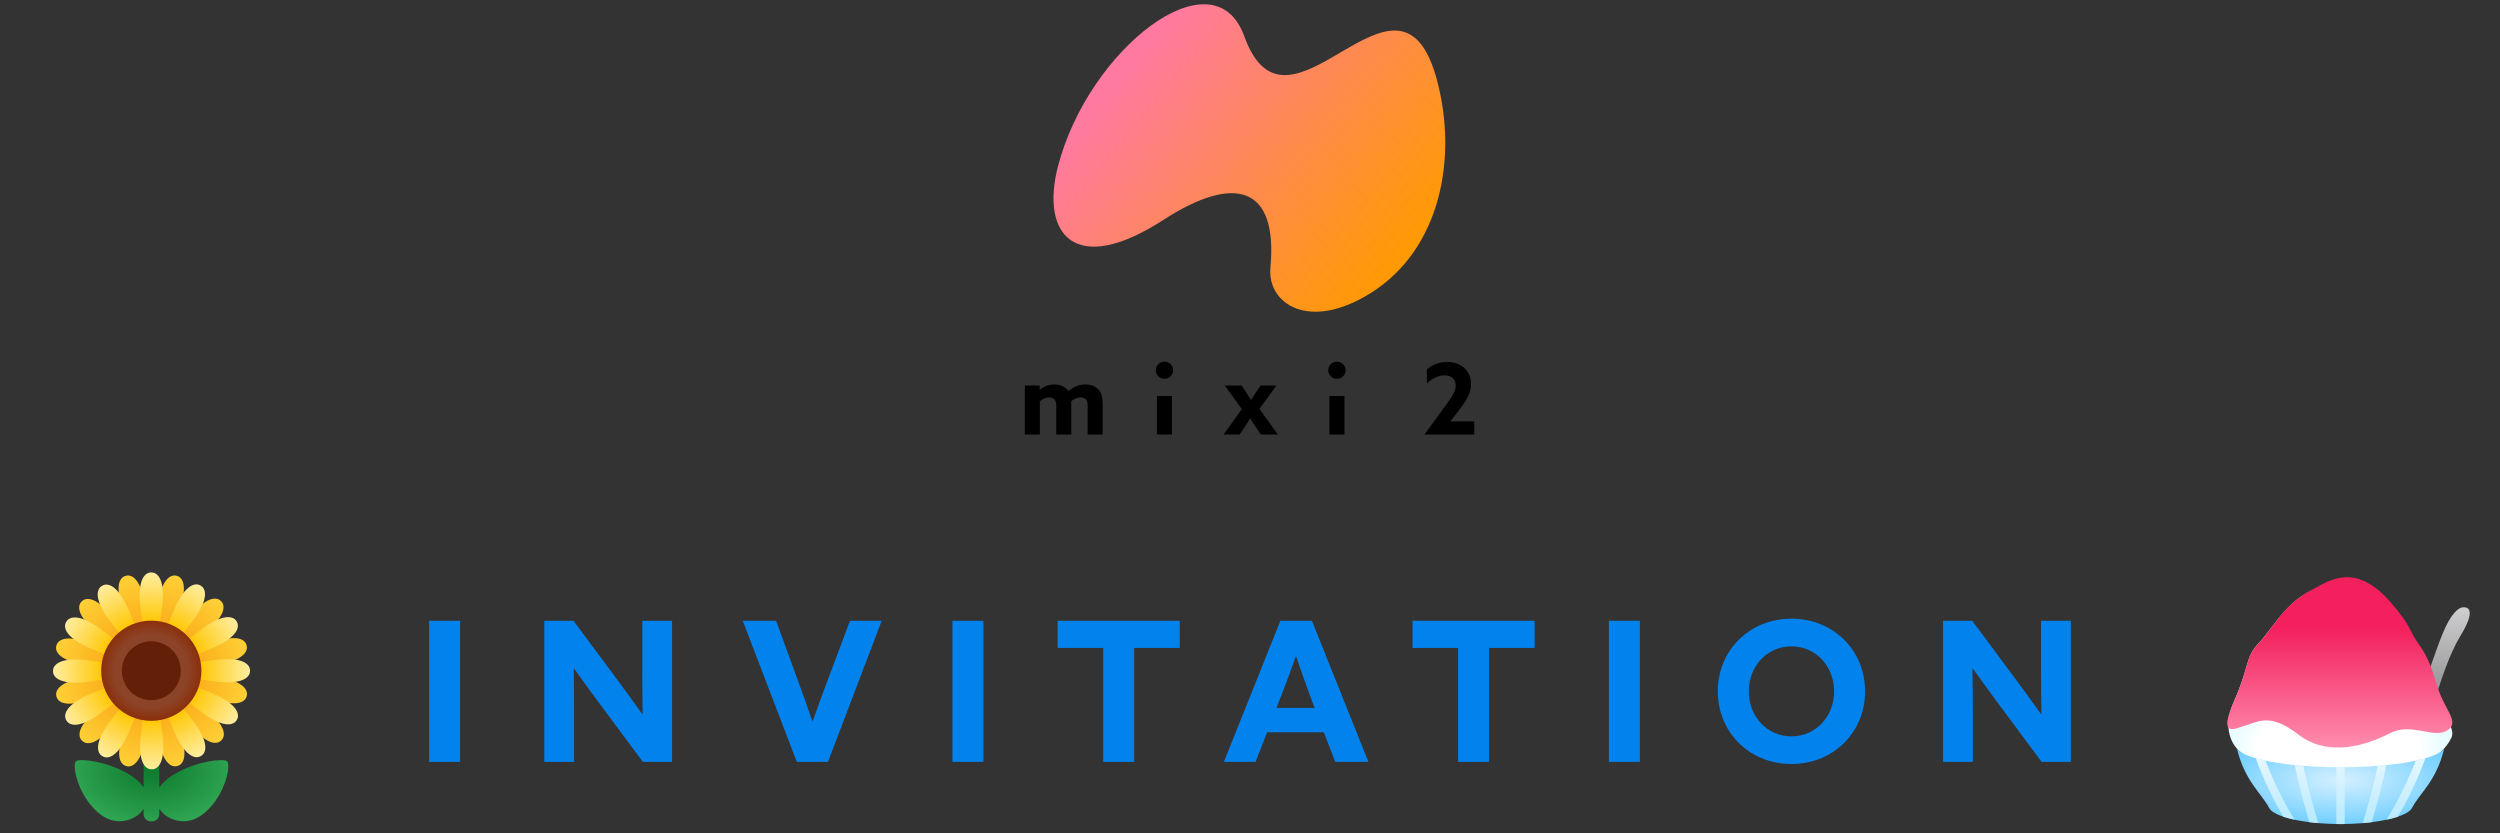
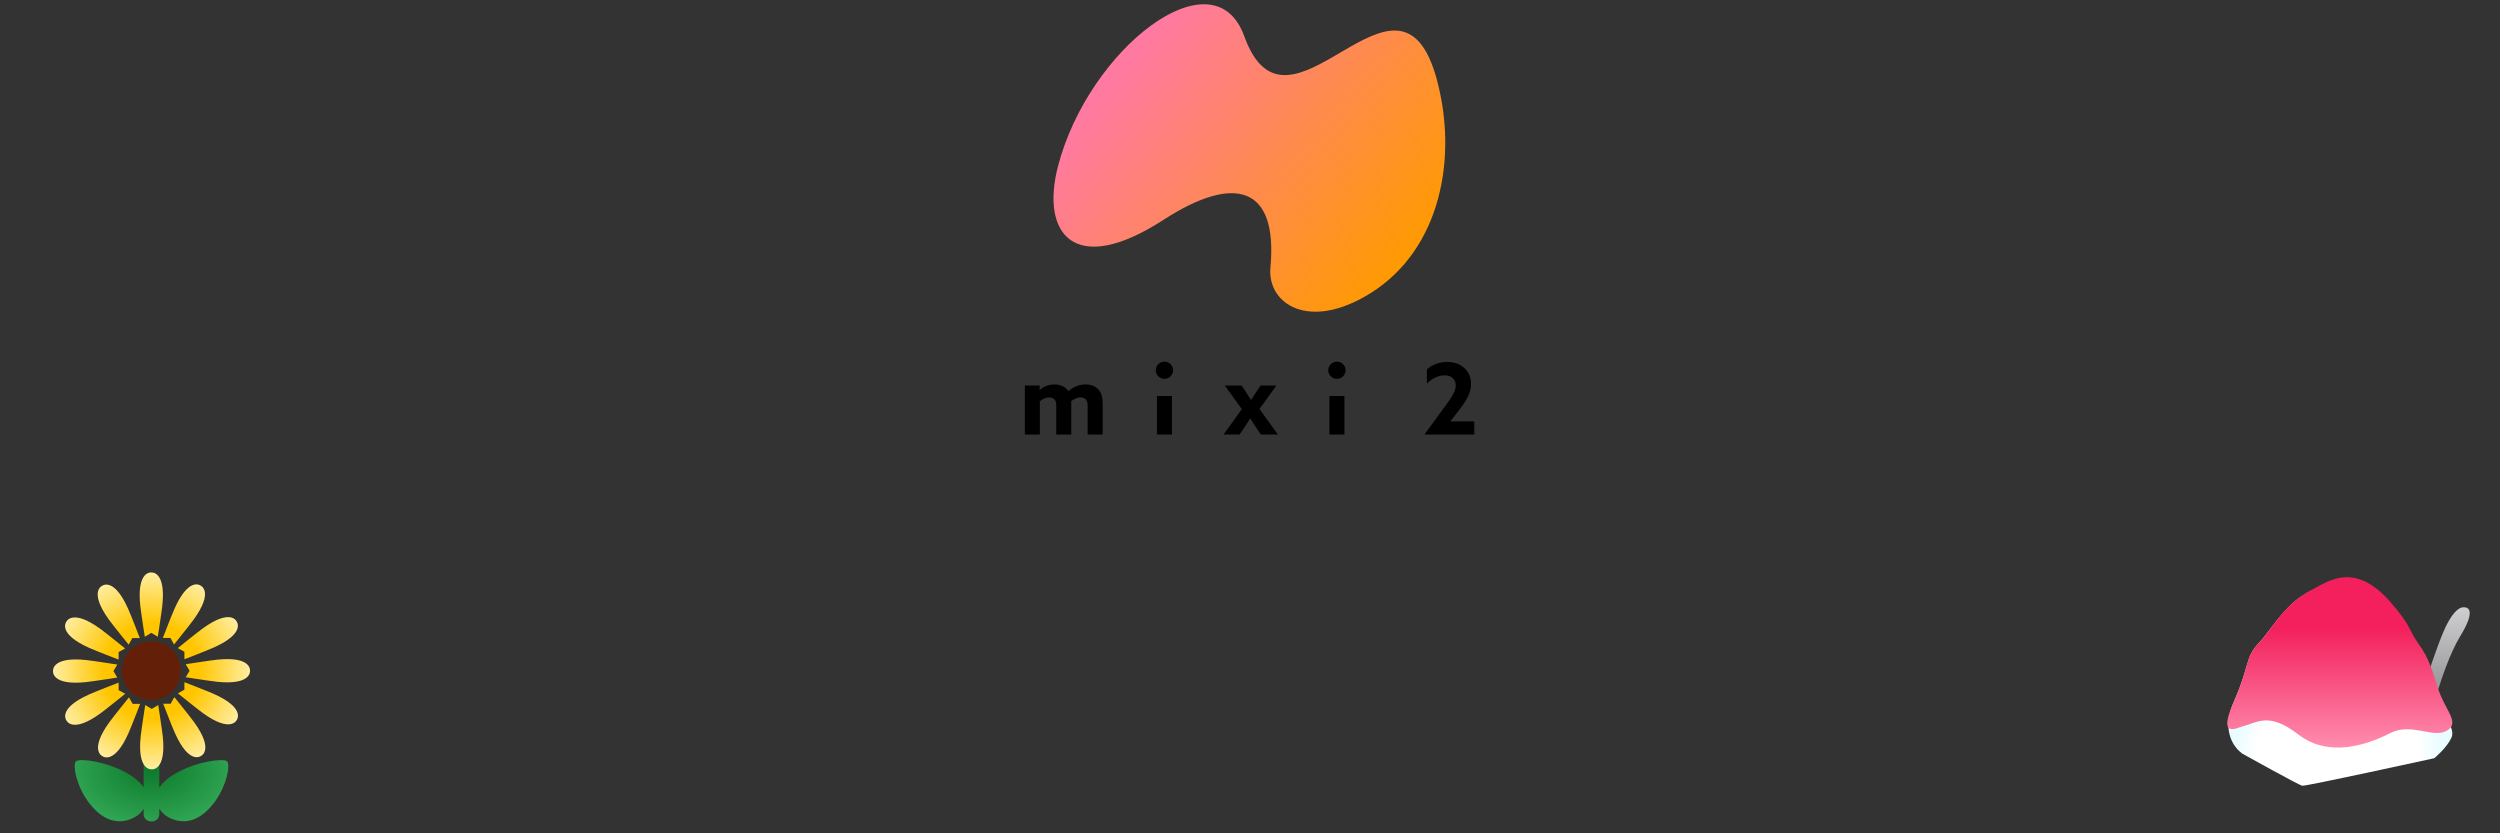
<svg xmlns="http://www.w3.org/2000/svg" width="231" height="77" viewBox="0 0 231 77" fill="none">
  <rect x="0" y="0" width="231" height="77" fill="#333333" stroke="none" />
  <path d="M132.772 7.376C129.25 -5.695 119.065 14.702 114.971 3.349C112.152 -4.466 100.558 4.506 97.75 15.392C96.139 21.634 99.28 25.636 107.508 20.313C114.056 16.076 118.088 17.158 117.387 24.718C117.076 28.079 120.963 30.656 126.668 27.07C133.127 23.011 134.703 14.557 132.77 7.379L132.772 7.376Z" fill="url(#paint0_linear_218_3126)" />
  <path d="M94.695 35.626H96.064V35.999L96.082 36.007C96.429 35.733 96.866 35.523 97.425 35.523C97.927 35.523 98.437 35.706 98.721 36.144C99.178 35.752 99.715 35.523 100.308 35.523C100.81 35.523 101.21 35.687 101.484 35.98C101.758 36.273 101.887 36.654 101.887 37.303V40.149H100.499V37.532C100.499 37.212 100.453 37.048 100.335 36.911C100.217 36.775 100.034 36.721 99.844 36.721C99.516 36.721 99.205 36.877 98.977 37.078C98.984 37.132 98.984 37.207 98.984 37.269V40.152H97.597V37.534C97.597 37.223 97.559 37.051 97.433 36.914C97.304 36.777 97.132 36.724 96.931 36.724C96.619 36.724 96.303 36.887 96.082 37.081V40.154H94.695V35.631V35.626Z" fill="black" />
  <path d="M106.791 34.211C106.791 33.773 107.156 33.416 107.594 33.416C108.032 33.416 108.397 33.773 108.397 34.211C108.397 34.648 108.032 35.005 107.594 35.005C107.156 35.005 106.791 34.648 106.791 34.211ZM106.901 36.592H108.289V40.149H106.901V36.592Z" fill="black" />
  <path d="M122.727 34.211C122.727 33.773 123.092 33.416 123.529 33.416C123.967 33.416 124.332 33.773 124.332 34.211C124.332 34.648 123.967 35.005 123.529 35.005C123.092 35.005 122.727 34.648 122.727 34.211ZM122.837 36.592H124.225V40.149H122.837V36.592Z" fill="black" />
  <path d="M114.743 37.797L113.175 35.626H114.727L115.111 36.2C115.274 36.447 115.438 36.702 115.586 36.949H115.605C115.768 36.683 115.932 36.439 116.096 36.192L116.48 35.626H117.94L116.372 37.787L118.077 40.149H116.498L116.034 39.456C115.87 39.209 115.677 38.919 115.524 38.672H115.505C115.36 38.919 115.167 39.209 115.003 39.456L114.539 40.149H113.062L114.751 37.795L114.743 37.797Z" fill="black" />
  <path d="M131.632 40.149V40.13L133.53 37.532C134.169 36.656 134.507 36.154 134.507 35.615C134.507 35.014 134.088 34.683 133.476 34.683C132.901 34.683 132.327 34.965 131.844 35.44V34.136C132.254 33.752 132.928 33.443 133.704 33.443C135.001 33.443 135.922 34.254 135.922 35.478C135.922 36.345 135.465 37.056 134.773 37.95L134.024 38.917L134.032 38.936H136.222V40.149H131.634H131.632Z" fill="black" />
  <g clip-path="url(#clip0_218_3126)">
    <path d="M14.05 66.005C14.42 66.005 14.72 66.306 14.72 66.676V72.769C14.99 72.348 15.466 71.899 16.25 71.446C18.15 70.356 20.619 70.046 20.97 70.336C21.32 70.626 20.95 72.726 19.66 74.336H19.65C17.36 77.176 15.17 75.246 15.17 75.246C15.166 75.242 14.928 75.045 14.72 74.716V75.226C14.72 75.596 14.42 75.896 14.05 75.896H13.941C13.571 75.896 13.271 75.596 13.271 75.226V74.73C13.067 75.047 12.839 75.238 12.83 75.246C12.83 75.246 10.64 77.176 8.35 74.336H8.34C7.05 72.726 6.68 70.626 7.03 70.336C7.382 70.046 9.851 70.356 11.75 71.446C12.525 71.893 12.999 72.337 13.271 72.754V66.676C13.271 66.306 13.57 66.005 13.941 66.005H14.05Z" fill="url(#paint1_radial_218_3126)" />
-     <path d="M13.11 65.396L13.78 65.206C13.78 65.206 13.55 67.386 13.441 68.106C12.93 71.316 11.67 70.786 11.67 70.786C11.653 70.784 10.328 70.587 11.48 67.576C11.738 66.902 12.615 64.929 12.63 64.896L13.11 65.396ZM15.42 64.885C15.42 64.885 16.31 66.886 16.57 67.566C17.74 70.606 16.38 70.776 16.38 70.776C16.352 70.787 15.115 71.269 14.61 68.096C14.501 67.379 14.273 65.222 14.271 65.196L14.941 65.385L15.42 64.885ZM11.53 64.486L12.2 64.656C12.2 64.656 10.91 66.426 10.45 66.996C8.427 69.505 7.594 68.454 7.58 68.436C7.58 68.436 6.49 67.616 9.02 65.566C9.59 65.106 11.36 63.816 11.36 63.816L11.53 64.486ZM16.67 63.786C16.67 63.786 18.44 65.076 19.01 65.536C21.521 67.561 20.466 68.394 20.45 68.406C20.45 68.406 19.63 69.496 17.58 66.966C17.12 66.395 15.83 64.626 15.83 64.626L16.5 64.456L16.67 63.786ZM10.61 62.916L11.11 63.396C11.11 63.396 9.11 64.286 8.43 64.546C5.413 65.707 5.222 64.376 5.22 64.356C5.22 64.356 4.69 63.096 7.9 62.586C8.617 62.476 10.779 62.248 10.8 62.246L10.61 62.916ZM17.21 62.216C17.21 62.216 19.39 62.445 20.11 62.555C23.32 63.066 22.79 64.326 22.79 64.326C22.789 64.335 22.6 65.672 19.58 64.516C18.904 64.258 16.922 63.376 16.9 63.366L17.4 62.886L17.21 62.216ZM5.21 59.656C5.21 59.656 5.39 58.306 8.42 59.466C9.1 59.726 11.101 60.616 11.101 60.616L10.601 61.096L10.79 61.766C10.771 61.764 8.608 61.535 7.891 61.426C4.699 60.919 5.204 59.67 5.21 59.656ZM19.57 59.436C22.587 58.275 22.778 59.605 22.78 59.626C22.78 59.626 23.311 60.886 20.101 61.396C19.381 61.506 17.2 61.736 17.2 61.736L17.391 61.066L16.891 60.586C16.916 60.574 18.895 59.695 19.57 59.436ZM7.55 55.576C7.552 55.573 8.372 54.489 10.42 57.016C10.88 57.587 12.17 59.356 12.17 59.356L11.5 59.526L11.33 60.196C11.33 60.196 9.559 58.906 8.989 58.446C6.46 56.406 7.55 55.576 7.55 55.576ZM17.55 56.986C19.59 54.456 20.42 55.546 20.42 55.546C20.432 55.555 21.495 56.377 18.98 58.416C18.411 58.874 16.651 60.157 16.64 60.166L16.47 59.496L15.8 59.326C15.806 59.317 17.091 57.555 17.55 56.986ZM11.62 53.206C11.641 53.197 12.884 52.703 13.39 55.886C13.5 56.605 13.729 58.786 13.729 58.786L13.06 58.596L12.58 59.096C12.569 59.071 11.688 57.092 11.43 56.416C10.26 53.376 11.62 53.206 11.62 53.206ZM14.561 55.886C15.066 52.708 16.305 53.196 16.33 53.206C16.33 53.206 17.68 53.386 16.521 56.416C16.262 57.092 15.38 59.074 15.37 59.096L14.891 58.596L14.221 58.786C14.221 58.786 14.451 56.605 14.561 55.886Z" fill="url(#paint2_radial_218_3126)" />
    <path d="M14.62 65.146C14.624 65.174 14.96 67.31 15.04 68.036C15.38 71.266 14.019 71.085 14.019 71.085C13.996 71.088 12.663 71.237 13 68.036C13.079 67.31 13.415 65.172 13.419 65.146L14.019 65.505L14.62 65.146ZM12.26 65.045V65.036H12.95C12.95 65.036 12.17 67.076 11.87 67.746C10.555 70.705 9.478 69.881 9.47 69.876C9.47 69.876 8.2 69.356 10.11 66.726C10.536 66.141 11.896 64.465 11.919 64.436L12.26 65.045ZM16.11 64.415C16.11 64.415 17.489 66.115 17.919 66.706C19.812 69.311 18.583 69.846 18.56 69.856C18.56 69.856 17.48 70.696 16.16 67.726C15.861 67.059 15.086 65.042 15.08 65.026H15.77L16.11 64.415ZM10.96 63.766L11.57 64.106C11.57 64.106 9.87 65.485 9.28 65.915C6.663 67.816 6.135 66.569 6.13 66.556C6.13 66.556 5.29 65.476 8.259 64.156C8.927 63.857 10.944 63.081 10.96 63.076V63.766ZM17.04 63.036C17.04 63.036 19.079 63.816 19.75 64.116C22.706 65.43 21.888 66.506 21.881 66.516C21.877 66.524 21.352 67.779 18.73 65.876C18.141 65.446 16.446 64.07 16.44 64.066L17.04 63.726V63.036ZM4.9 62.006C4.9 62.006 4.72 60.646 7.95 60.986C8.674 61.065 10.805 61.4 10.839 61.406L10.48 62.006L10.839 62.606C10.806 62.611 8.674 62.947 7.95 63.026C4.75 63.363 4.897 62.032 4.9 62.006ZM20.049 60.956C23.279 60.615 23.1 61.976 23.1 61.976C23.102 61.994 23.257 63.333 20.049 62.996C19.319 62.916 17.16 62.576 17.16 62.576L17.52 61.976L17.16 61.376C17.174 61.373 19.322 61.035 20.049 60.956ZM6.12 57.465C6.129 57.444 6.662 56.212 9.27 58.106C9.859 58.535 11.553 59.91 11.56 59.916L10.96 60.255V60.946C10.929 60.934 8.914 60.163 8.25 59.866C5.28 58.546 6.12 57.465 6.12 57.465ZM18.72 58.076C21.35 56.166 21.871 57.436 21.871 57.436C21.889 57.46 22.677 58.53 19.74 59.835C19.075 60.133 17.072 60.903 17.041 60.916V60.226L16.43 59.885C16.453 59.867 18.134 58.503 18.72 58.076ZM9.44 54.126C9.461 54.109 10.533 53.315 11.839 56.255C12.138 56.921 12.91 58.93 12.919 58.956H12.23L11.889 59.566C11.875 59.548 10.508 57.863 10.08 57.276C8.17 54.646 9.44 54.126 9.44 54.126ZM16.13 56.236C17.45 53.266 18.53 54.106 18.53 54.106C18.558 54.118 19.778 54.655 17.889 57.255C17.463 57.841 16.102 59.518 16.08 59.545L15.74 58.936V58.946H15.049C15.049 58.946 15.829 56.906 16.13 56.236ZM13.979 52.896C13.979 52.896 15.34 52.716 15 55.946C14.92 56.67 14.585 58.801 14.58 58.835L13.979 58.476L13.38 58.835C13.374 58.802 13.039 56.67 12.96 55.946C12.623 52.745 13.955 52.893 13.979 52.896Z" fill="url(#paint3_radial_218_3126)" />
-     <path d="M13.98 66.606C16.537 66.606 18.61 64.533 18.61 61.976C18.61 59.419 16.537 57.346 13.98 57.346C11.423 57.346 9.35 59.419 9.35 61.976C9.35 64.533 11.423 66.606 13.98 66.606Z" fill="url(#paint4_radial_218_3126)" />
    <path d="M13.98 64.696C12.48 64.696 11.26 63.476 11.26 61.976C11.26 60.476 12.48 59.256 13.98 59.256C15.48 59.256 16.7 60.476 16.7 61.976C16.7 63.476 15.48 64.696 13.98 64.696Z" fill="#631F07" />
  </g>
-   <path d="M39.654 70.396V57.364H42.516V70.396H39.654ZM50.292 70.396V57.364H52.992L56.898 62.62C57.744 63.754 58.536 64.852 59.346 65.986H59.382C59.364 64.726 59.346 63.466 59.346 62.206V57.364H62.1V70.396H59.4L55.494 65.14C54.648 64.006 53.856 62.908 53.046 61.774H53.01C53.028 63.034 53.046 64.294 53.046 65.554V70.396H50.292ZM73.621 70.396L68.635 57.364H71.713L73.801 63.088C74.233 64.258 74.665 65.464 75.061 66.634H75.097C75.511 65.446 75.943 64.276 76.393 63.07L78.535 57.364H81.469L76.501 70.396H73.621ZM88.004 70.396V57.364H90.866V70.396H88.004ZM101.936 70.396V59.866H97.724V57.364H109.01V59.866H104.798V70.396H101.936ZM113.086 70.396L118.306 57.364H121.222L126.442 70.396H123.382L122.32 67.66H117.082L116.02 70.396H113.086ZM117.946 65.41H121.474L120.952 64.006C120.556 62.926 120.088 61.63 119.764 60.658H119.728C119.368 61.684 118.918 62.926 118.486 64.024L117.946 65.41ZM134.727 70.396V59.866H130.515V57.364H141.801V59.866H137.589V70.396H134.727ZM148.663 70.396V57.364H151.525V70.396H148.663ZM165.529 70.594C161.659 70.594 158.725 67.678 158.725 63.88C158.725 60.082 161.659 57.166 165.529 57.166C169.399 57.166 172.333 60.082 172.333 63.88C172.333 67.678 169.399 70.594 165.529 70.594ZM165.529 68.038C167.779 68.038 169.471 66.202 169.471 63.88C169.471 61.558 167.779 59.722 165.529 59.722C163.279 59.722 161.587 61.558 161.587 63.88C161.587 66.202 163.279 68.038 165.529 68.038ZM179.537 70.396V57.364H182.237L186.143 62.62C186.989 63.754 187.781 64.852 188.591 65.986H188.627C188.609 64.726 188.591 63.466 188.591 62.206V57.364H191.345V70.396H188.645L184.739 65.14C183.893 64.006 183.101 62.908 182.291 61.774H182.255C182.273 63.034 182.291 64.294 182.291 65.554V70.396H179.537Z" fill="#0282ED" />
  <g clip-path="url(#clip1_218_3126)">
    <path d="M223.958 68.818C223.958 68.818 225.358 61.998 227.348 58.748C229.078 55.918 227.648 56.118 227.648 56.118C227.648 56.118 226.848 55.908 225.808 58.298C224.568 61.168 222.408 68.318 222.598 69.338C222.788 70.358 223.958 68.818 223.958 68.818Z" fill="url(#paint5_linear_218_3126)" />
    <path d="M214.658 54.294C214.658 54.294 217.961 53.732 220.086 55.857C222.212 57.982 221.997 58.328 223.191 60.013C224.374 61.699 224.655 62.878 225.095 64.438C225.534 65.997 226.958 67.212 226.508 68.175C226.058 69.138 224.927 70.059 224.927 70.059C224.927 70.059 213.035 72.666 212.721 72.603C212.407 72.54 207.215 69.651 207.215 69.651C207.215 69.651 204.912 68.227 206.409 64.846C207.906 61.475 207.414 60.784 208.722 59.413C210.031 58.041 211.716 54.733 214.658 54.294Z" fill="url(#paint6_radial_218_3126)" />
-     <path d="M213.569 54.524C215.212 53.655 217.62 51.834 220.97 55.738C222.928 58.02 222.404 57.989 223.598 59.675C224.781 61.36 224.896 62.805 225.534 64.302C226.173 65.799 227.105 66.751 226.257 67.4C224.959 68.405 222.938 66.688 220.865 67.735C217.735 69.326 214.689 69.661 212.386 67.882C209.643 65.767 208.649 66.741 207.183 67.128C206.607 67.285 204.901 68.238 206.398 64.856C207.895 61.486 207.403 60.795 208.712 59.423C210.02 58.052 210.941 55.916 213.569 54.514V54.524Z" fill="url(#paint7_linear_218_3126)" />
-     <path d="M225.837 69.157C225.837 69.157 225.837 69.139 225.827 69.157C225.249 70.139 221.187 70.894 216.259 70.894C211.331 70.894 207.279 70.13 206.691 69.148C206.691 69.148 206.691 69.148 206.691 69.157C207.423 72.203 208.959 73.285 209.681 74.675C210.073 75.43 212.733 76.139 216.269 76.139C219.806 76.139 222.466 75.421 222.857 74.675C223.579 73.275 225.115 72.203 225.847 69.157H225.837Z" fill="url(#paint8_radial_218_3126)" />
-     <path d="M216.651 76.14C216.527 76.149 216.403 76.148 216.269 76.148C216.135 76.148 216.012 76.14 215.878 76.14V70.894H216.651V76.14ZM212.836 70.767C213.176 72.494 213.784 74.639 214.207 76.058C213.918 76.03 213.65 76.003 213.382 75.967C212.949 74.494 212.361 72.394 212.042 70.694C212.299 70.722 212.568 70.748 212.836 70.767ZM220.486 70.694C220.166 72.385 219.579 74.494 219.146 75.967C218.878 76.003 218.61 76.03 218.321 76.058C218.744 74.639 219.352 72.494 219.692 70.767C219.96 70.739 220.228 70.722 220.486 70.694ZM208.434 70.058C208.702 70.139 209.001 70.212 209.331 70.284C210.259 72.702 211.331 74.621 212.022 75.739C211.63 75.657 211.279 75.567 210.98 75.467C210.238 74.203 209.259 72.33 208.424 70.058H208.434ZM224.116 70.058C223.281 72.33 222.301 74.212 221.558 75.467C221.259 75.567 220.899 75.657 220.517 75.739C221.208 74.621 222.281 72.702 223.209 70.284H223.219C223.548 70.212 223.838 70.139 224.116 70.058Z" fill="url(#paint9_linear_218_3126)" />
+     <path d="M213.569 54.524C215.212 53.655 217.62 51.834 220.97 55.738C222.928 58.02 222.404 57.989 223.598 59.675C224.781 61.36 224.896 62.805 225.534 64.302C226.173 65.799 227.105 66.751 226.257 67.4C224.959 68.405 222.938 66.688 220.865 67.735C217.735 69.326 214.689 69.661 212.386 67.882C209.643 65.767 208.649 66.741 207.183 67.128C206.607 67.285 204.901 68.238 206.398 64.856C207.895 61.486 207.403 60.795 208.712 59.423C210.02 58.052 210.941 55.916 213.569 54.514Z" fill="url(#paint7_linear_218_3126)" />
  </g>
  <defs>
    <linearGradient id="paint0_linear_218_3126" x1="104.893" y1="4.678" x2="129.497" y2="24.893" gradientUnits="userSpaceOnUse">
      <stop stop-color="#FF79A1" />
      <stop offset="1" stop-color="#FF9A00" />
    </linearGradient>
    <radialGradient id="paint1_radial_218_3126" cx="0" cy="0" r="1" gradientUnits="userSpaceOnUse" gradientTransform="translate(14 70.951) rotate(90) scale(10.119 14.517)">
      <stop stop-color="#0C782B" />
      <stop offset="0.672" stop-color="#39B15D" />
    </radialGradient>
    <radialGradient id="paint2_radial_218_3126" cx="0" cy="0" r="1" gradientUnits="userSpaceOnUse" gradientTransform="translate(14 61.996) rotate(90) scale(9.536 9.536)">
      <stop stop-color="#F79000" />
      <stop offset="1" stop-color="#FFD33A" />
    </radialGradient>
    <radialGradient id="paint3_radial_218_3126" cx="0" cy="0" r="1" gradientUnits="userSpaceOnUse" gradientTransform="translate(14 61.991) rotate(90) scale(9.097 9.102)">
      <stop offset="0.486" stop-color="#FFC600" />
      <stop offset="1" stop-color="#FFEEA2" />
    </radialGradient>
    <radialGradient id="paint4_radial_218_3126" cx="0" cy="0" r="1" gradientUnits="userSpaceOnUse" gradientTransform="translate(13.98 61.976) rotate(90) scale(4.63)">
      <stop offset="0.722" stop-color="#8C4428" />
      <stop offset="1" stop-color="#8B2F0B" />
    </radialGradient>
    <linearGradient id="paint5_linear_218_3126" x1="225.394" y1="56.114" x2="225.394" y2="69.687" gradientUnits="userSpaceOnUse">
      <stop stop-color="#CFCFD1" />
      <stop offset="1" stop-color="#6A6A6B" />
    </linearGradient>
    <radialGradient id="paint6_radial_218_3126" cx="0" cy="0" r="1" gradientUnits="userSpaceOnUse" gradientTransform="translate(216.04 69.41) rotate(180) scale(9.574 6.759)">
      <stop offset="0.789" stop-color="white" />
      <stop offset="1" stop-color="#E9FCFF" />
    </radialGradient>
    <linearGradient id="paint7_linear_218_3126" x1="211.648" y1="69.079" x2="211.648" y2="53.334" gradientUnits="userSpaceOnUse">
      <stop stop-color="#FF8DAE" />
      <stop offset="0.698" stop-color="#F3205D" />
    </linearGradient>
    <radialGradient id="paint8_radial_218_3126" cx="0" cy="0" r="1" gradientUnits="userSpaceOnUse" gradientTransform="translate(216.269 72.074) rotate(90) scale(4.49 12.303)">
      <stop stop-color="#D4F0FF" />
      <stop offset="1" stop-color="#69CCFF" />
    </radialGradient>
    <linearGradient id="paint9_linear_218_3126" x1="216.27" y1="70.058" x2="216.27" y2="76.148" gradientUnits="userSpaceOnUse">
      <stop stop-color="#E6F7FF" />
      <stop offset="1" stop-color="#B6EAFF" />
    </linearGradient>
    <clipPath id="clip0_218_3126">
      <rect width="24" height="24" fill="white" transform="translate(2 52.396)" />
    </clipPath>
    <clipPath id="clip1_218_3126">
      <rect width="24" height="24" fill="white" transform="translate(205 52.396)" />
    </clipPath>
  </defs>
</svg>